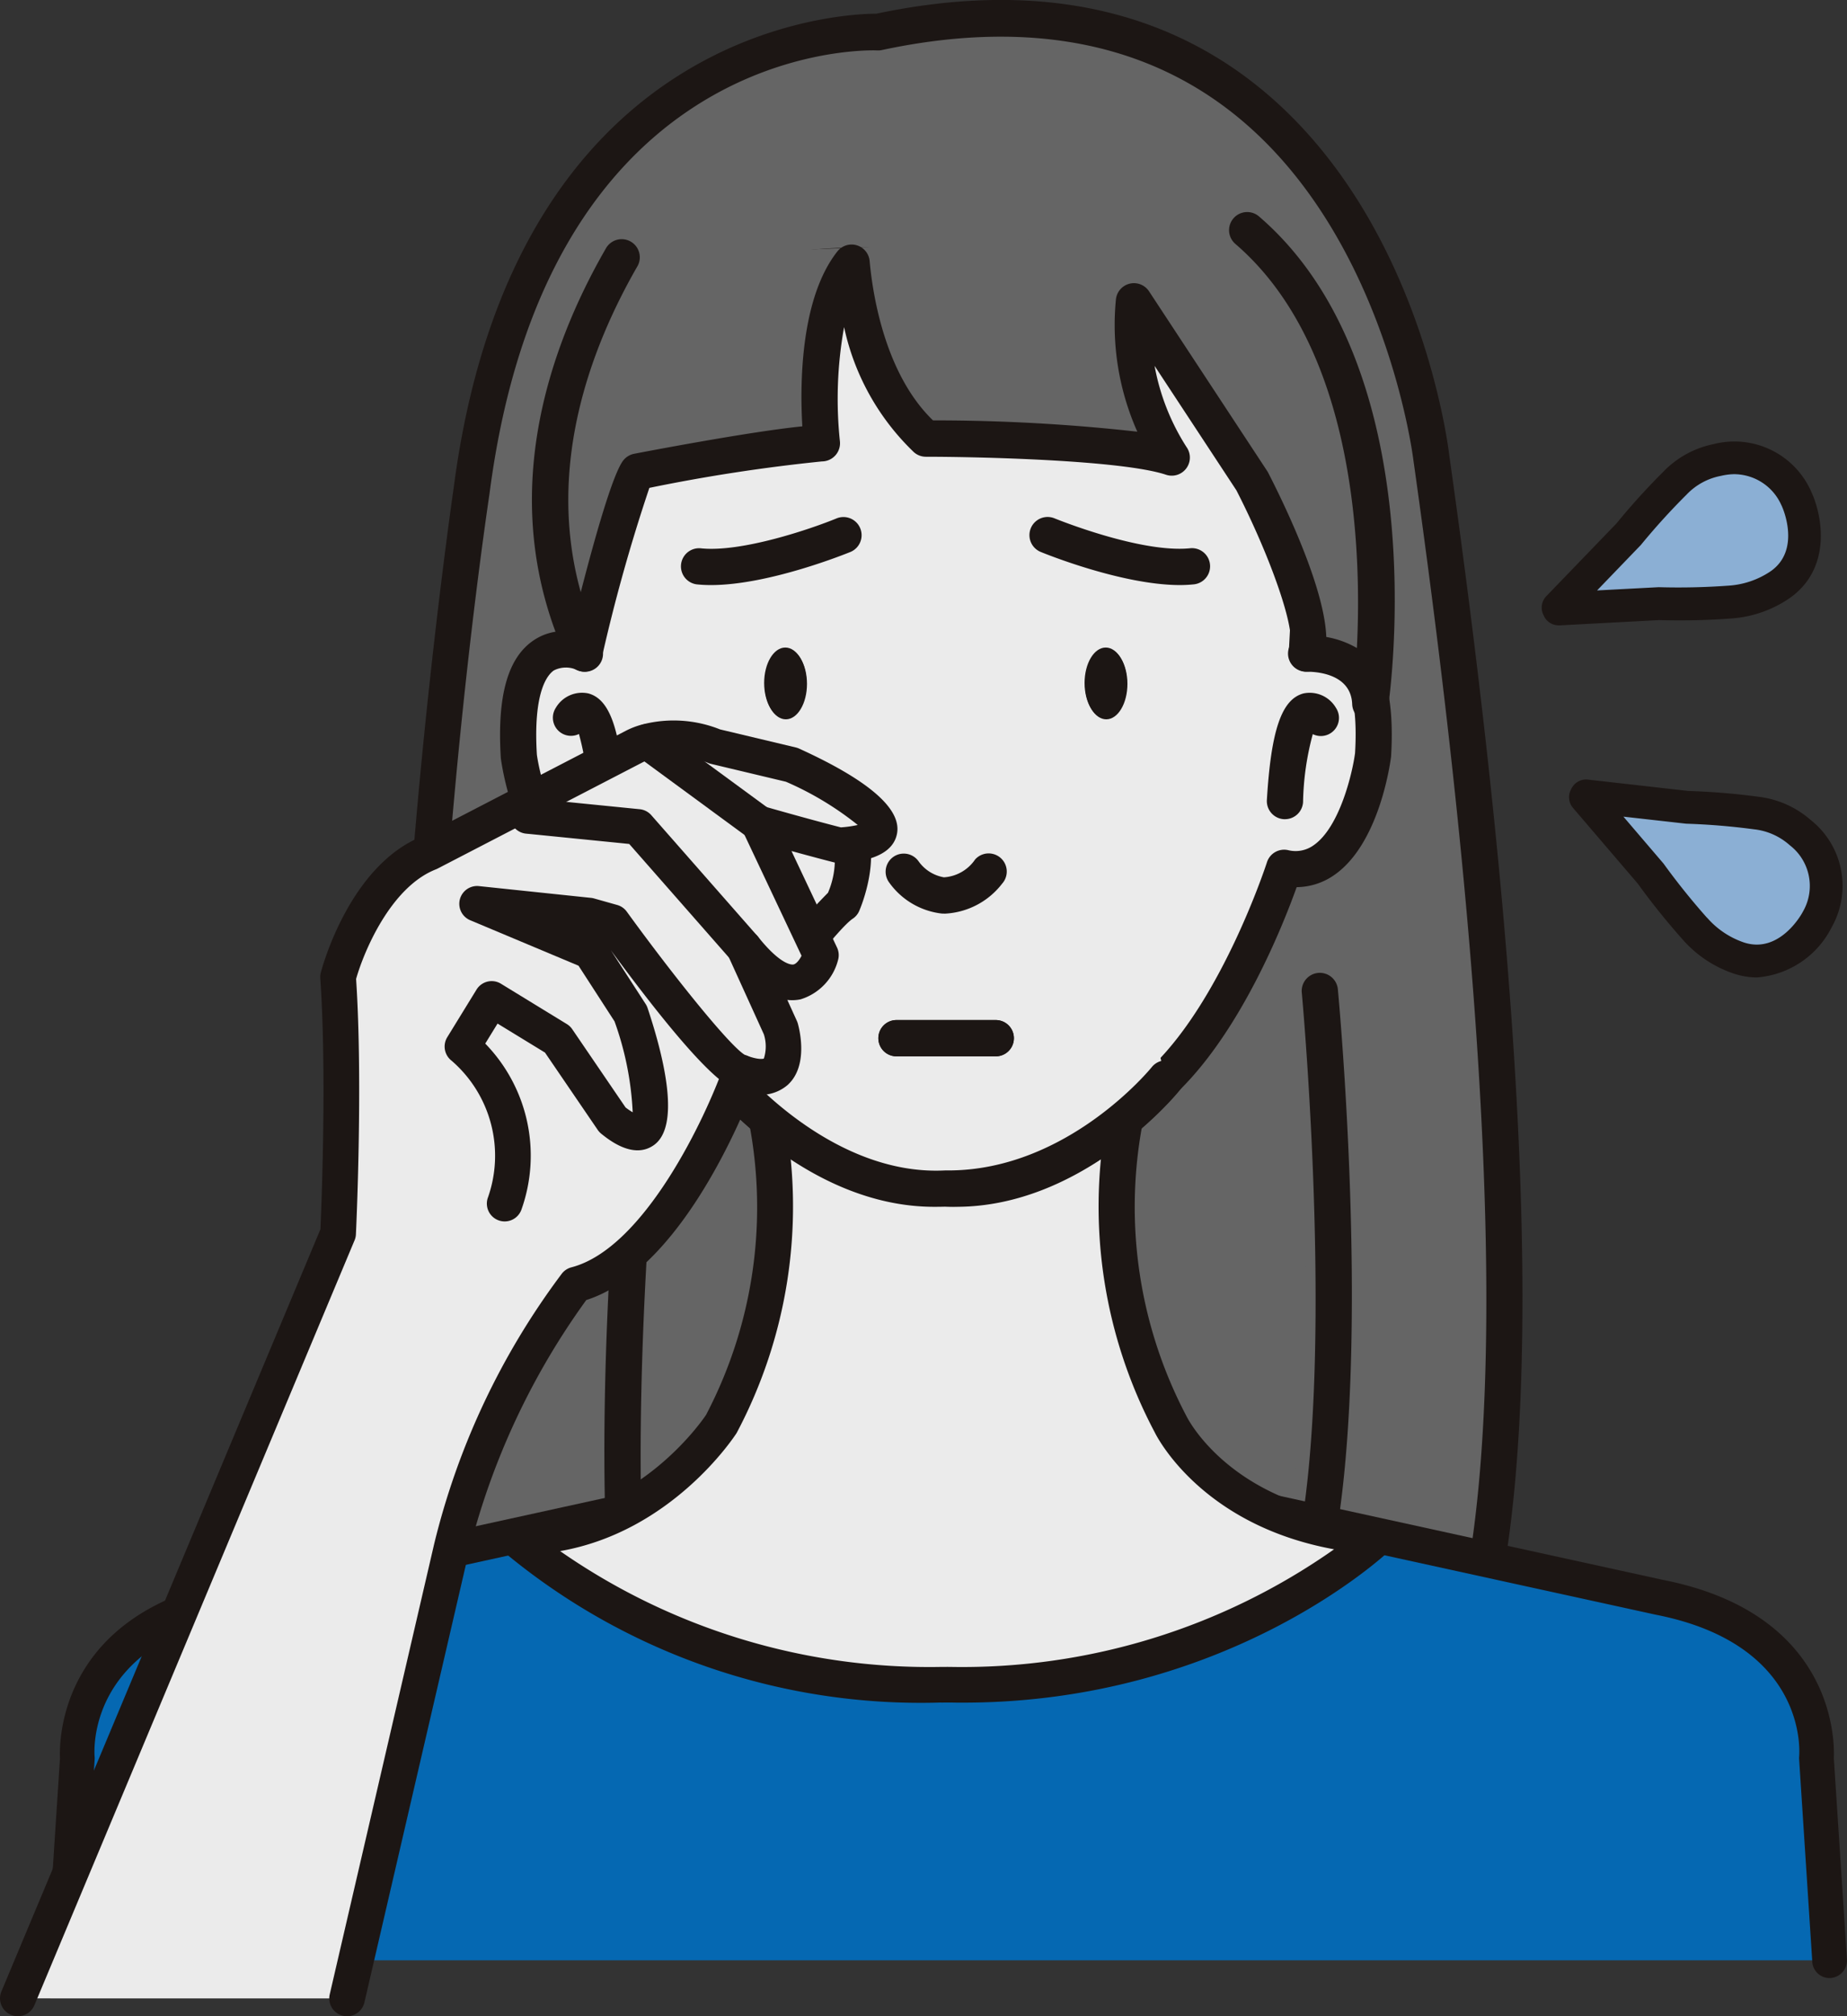
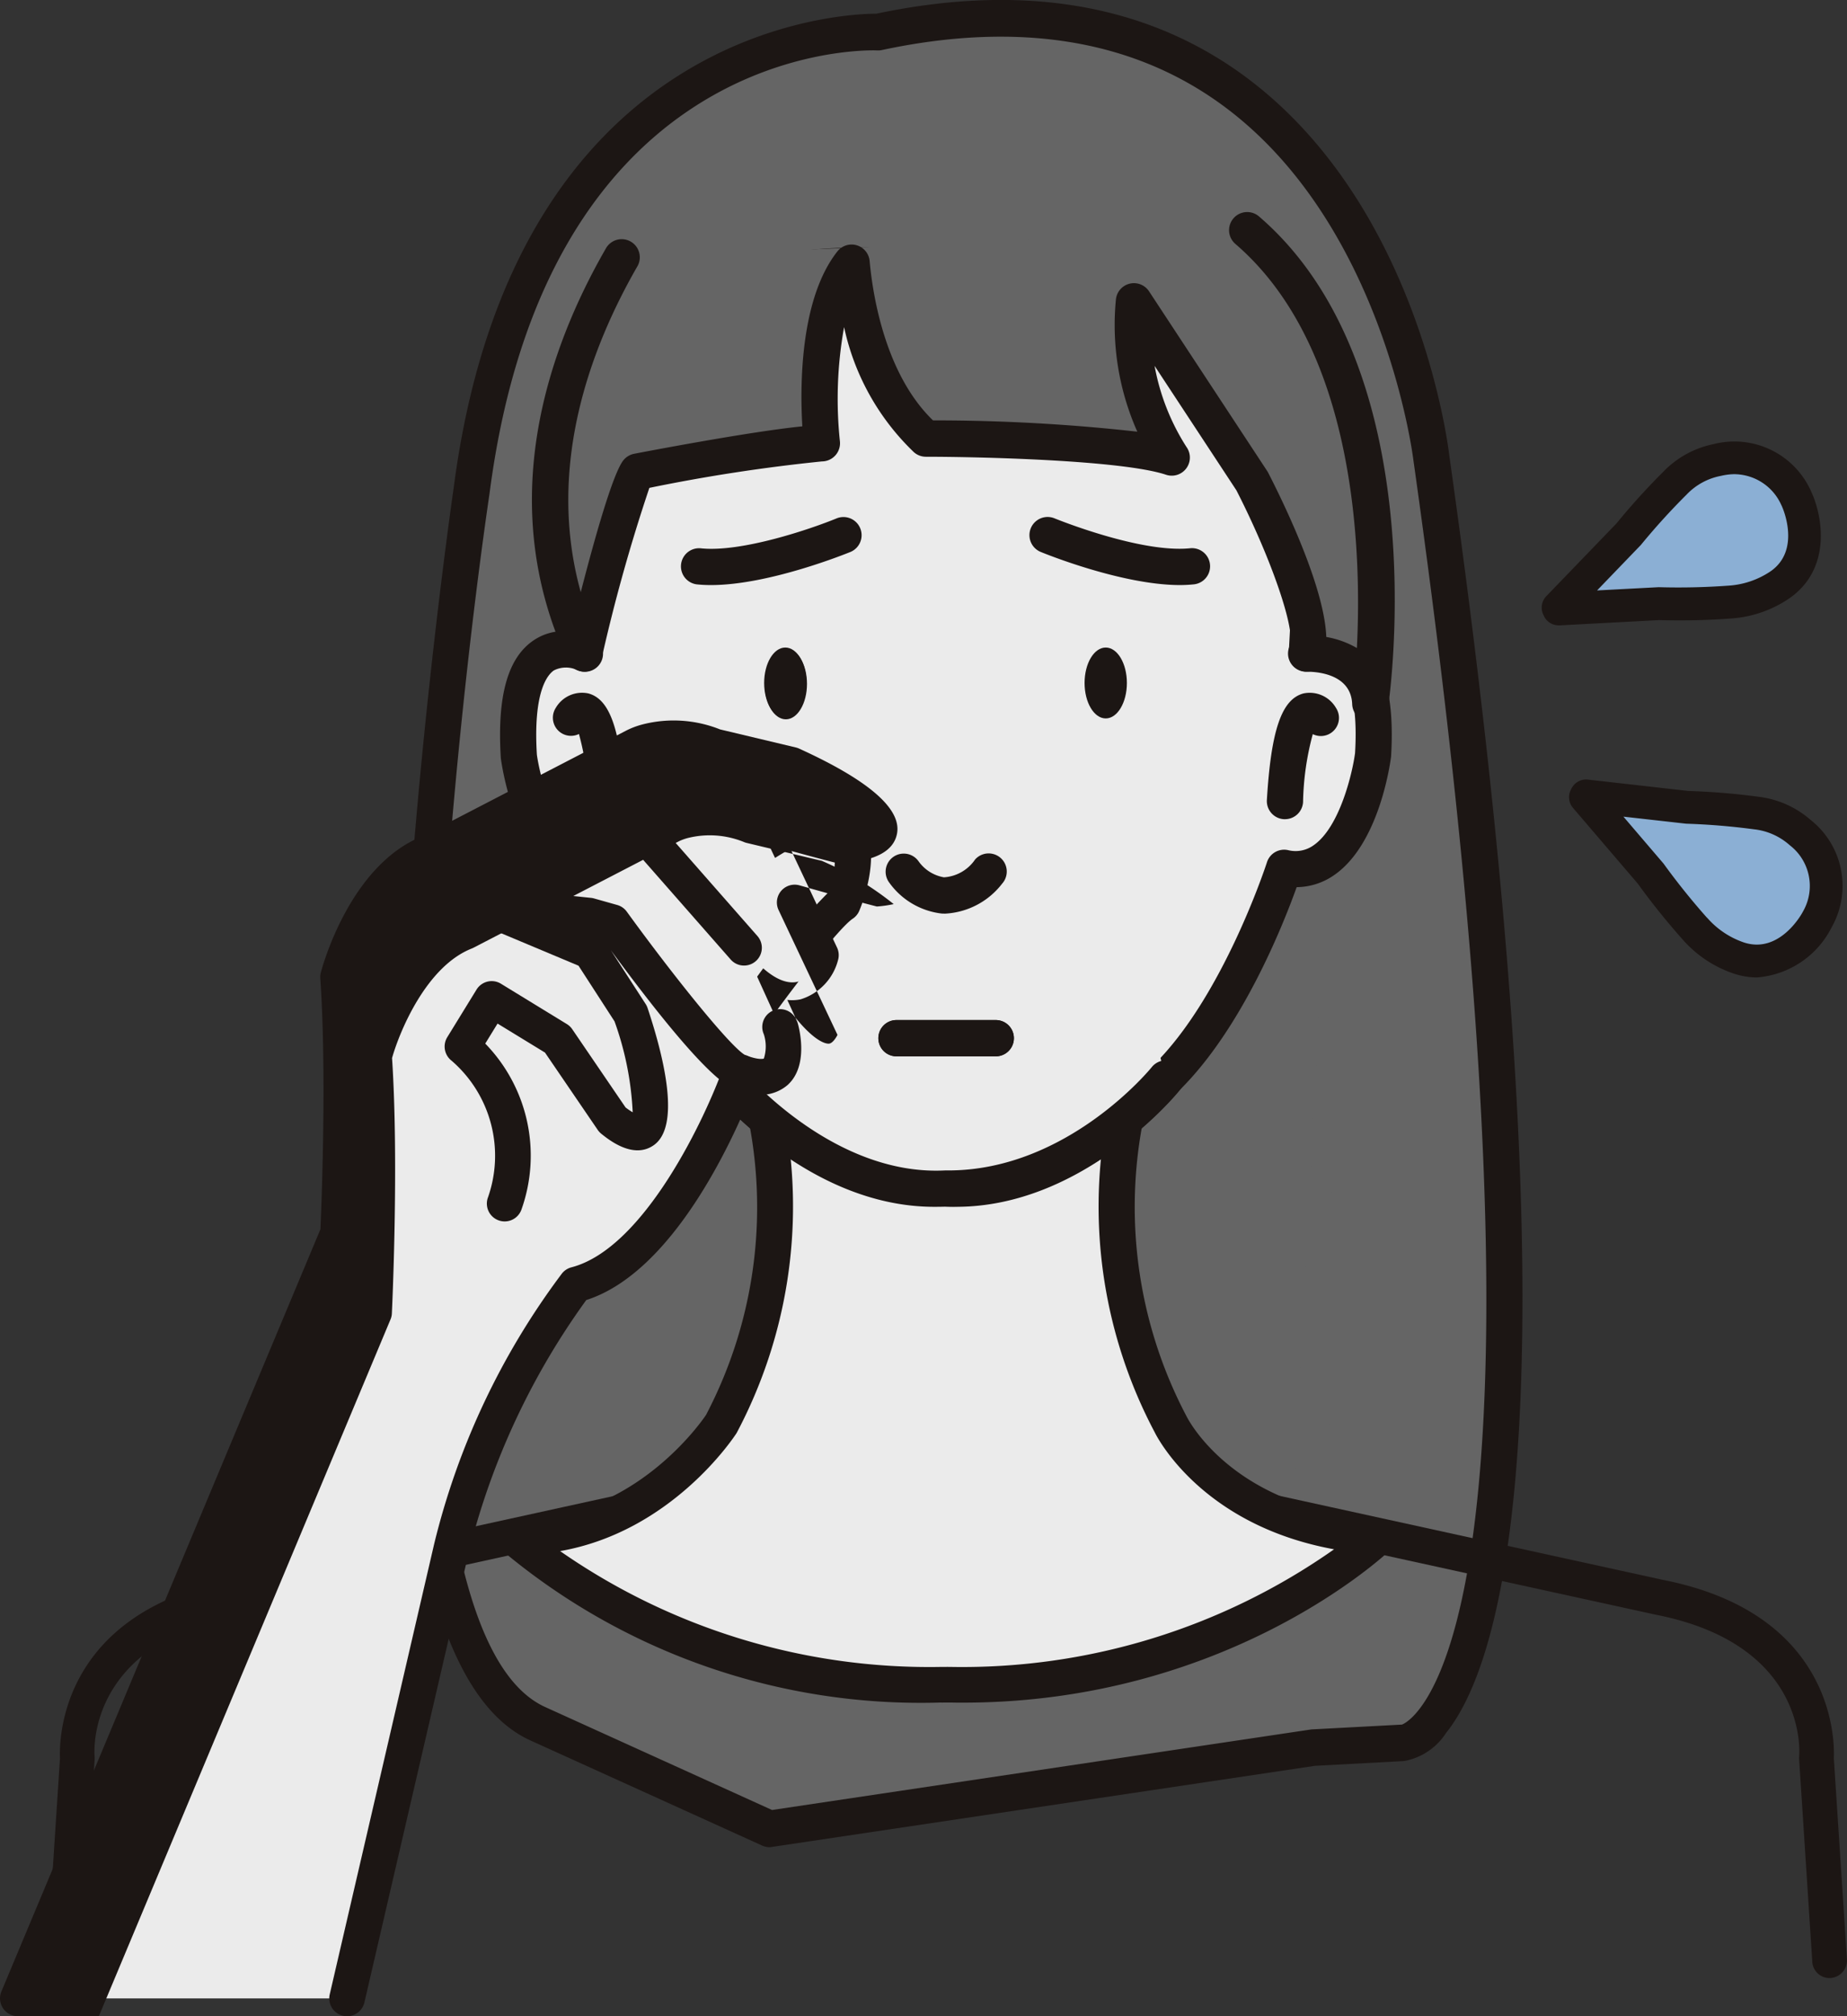
<svg xmlns="http://www.w3.org/2000/svg" width="110" height="120" viewBox="0 0 110 120">
  <rect x="0" y="0" width="110" height="120" fill="#333333" stroke="none" />
  <g id="グループ_135" data-name="グループ 135" transform="translate(-586.62 -3020.281)" opacity="0.9">
    <g id="グループ_124" data-name="グループ 124" transform="translate(610.219 3020.281)">
      <path id="パス_76" data-name="パス 76" d="M310.158,669.7s-20.554-.853-24.214,27.31c0,0-9.855,67.136,3.941,73.394l13.8,6.259h0l32.379-4.837,5.35-.284s12.388-.854,1.689-76.525C343.1,695.016,339.44,663.439,310.158,669.7Z" transform="translate(-281.455 -667.798)" fill="#6a6a6a" />
      <path id="パス_77" data-name="パス 77" d="M303.682,777.74a1.062,1.062,0,0,1-.442-.1l-13.8-6.257c-6.164-2.8-8.782-16.281-7.78-40.078.733-17.418,3.189-34.288,3.213-34.456,3.576-27.506,23.234-28.234,25.174-28.236,8.642-1.82,15.977-.6,21.8,3.62,10.464,7.593,12.25,22.047,12.321,22.657,7.929,56.064,3.286,71.713-.188,76.048a3.778,3.778,0,0,1-2.5,1.674l-5.316.285-32.329,4.826A1.023,1.023,0,0,1,303.682,777.74Zm6.193-106.946c-2.354,0-19.55.884-22.862,26.36-2.709,18.462-7.391,67.388,3.314,72.244l13.509,6.127,32.067-4.788a.857.857,0,0,1,.1-.01l5.35-.285c.011-.015,10.832-3.467.678-75.266-.02-.167-1.762-14.154-11.451-21.175-5.334-3.865-12.129-4.949-20.2-3.225a1,1,0,0,1-.267.023C310.075,670.8,309.994,670.794,309.875,670.794Z" transform="translate(-281.455 -667.798)" fill="#1a1311" />
    </g>
    <g id="グループ_125" data-name="グループ 125" transform="translate(662.176 3078.21)">
      <path id="パス_78" data-name="パス 78" d="M336.906,726s2.815,30.127-1.971,38.292" transform="translate(-333.856 -724.923)" fill="#6a6a6a" />
-       <path id="パス_79" data-name="パス 79" d="M334.934,765.372a1.079,1.079,0,0,1-.93-1.625c4.558-7.775,1.855-37.348,1.828-37.645a1.079,1.079,0,1,1,2.148-.2c.116,1.245,2.792,30.57-2.114,38.939A1.078,1.078,0,0,1,334.934,765.372Z" transform="translate(-333.856 -724.923)" fill="#1a1311" />
    </g>
-     <path id="パス_246" data-name="パス 246" d="M297.185,774.383a1.079,1.079,0,0,1-.932-.533c-4.906-8.371-2.231-37.7-2.114-38.94a1.079,1.079,0,0,1,2.148.2c-.028.3-2.729,29.873,1.828,37.647a1.077,1.077,0,0,1-.386,1.476A1.065,1.065,0,0,1,297.185,774.383Z" transform="translate(329.307 2353.587)" fill="#1a1311" />
    <g id="グループ_126" data-name="グループ 126" transform="translate(589.41 3107.866)">
-       <path id="パス_116" data-name="パス 116" d="M365.354,783.368l-.782-12.013s.782-7.608-9.376-9.6l-29.3-6.42H299.722l-29.3,6.42c-10.158,1.988-9.376,9.6-9.376,9.6l-.781,12.013" transform="translate(-259.204 -754.279)" fill="#006ec0" />
      <path id="パス_117" data-name="パス 117" d="M260.24,784.427c-.022,0-.046,0-.069,0a1.05,1.05,0,0,1-.963-1.128l.777-11.948c-.048-1.039-.04-8.623,10.223-10.631L299.5,754.3a.987.987,0,0,1,.217-.024H325.9a.987.987,0,0,1,.217.024l29.314,6.42c10.243,2,10.249,9.588,10.2,10.626l.778,11.948a1.052,1.052,0,0,1-.964,1.128,1.029,1.029,0,0,1-1.1-.987l-.781-12.012a1.136,1.136,0,0,1,0-.182c.024-.265.5-6.674-8.545-8.444l-29.23-6.4H299.825l-29.208,6.4c-9.07,1.775-8.591,8.184-8.567,8.456a1.16,1.16,0,0,1,0,.175l-.782,12.012A1.046,1.046,0,0,1,260.24,784.427Z" transform="translate(-259.204 -754.279)" fill="#1a1311" />
    </g>
    <g id="グループ_127" data-name="グループ 127" transform="translate(616.133 3084.293)">
      <path id="パス_118" data-name="パス 118" d="M314.377,767.214a38.122,38.122,0,0,0,25.5-8.8c-9.409-.6-12.364-6.674-12.364-6.674a27.493,27.493,0,0,1-2.368-19.719l-11.027,4.14-11.028-4.14a27.493,27.493,0,0,1-2.368,19.719s-4.489,6.874-12.364,6.674a38.122,38.122,0,0,0,25.5,8.8v0c.088,0,.17-.005.258,0s.169.005.257,0Z" transform="translate(-287.3 -730.955)" fill="#fff" />
      <path id="パス_119" data-name="パス 119" d="M315.145,768.281c-.231,0-.462,0-.695-.006a1.08,1.08,0,0,1-.114,0c-.045,0-.061,0-.144,0h-.108c-.126,0-.19.005-.257,0l-.037,0a38.8,38.8,0,0,1-26.16-9.1,1.062,1.062,0,0,1-.25-1.174,1.049,1.049,0,0,1,1.007-.654c7.215.22,11.409-6.129,11.45-6.194a26.609,26.609,0,0,0,2.245-18.82,1.061,1.061,0,0,1,1.383-1.312l10.655,4,10.654-4a1.062,1.062,0,0,1,1.384,1.312,26.683,26.683,0,0,0,2.292,18.9c.128.256,2.873,5.564,11.5,6.115a1.059,1.059,0,0,1,.662,1.826C340.211,759.555,330.833,768.28,315.145,768.281Zm-.768-2.127h.019a38.5,38.5,0,0,0,22.844-7c-7.9-1.442-10.559-6.71-10.678-6.955a28.7,28.7,0,0,1-2.9-18.495l-9.173,3.444a1.062,1.062,0,0,1-.745,0l-9.173-3.444a28.76,28.76,0,0,1-2.914,18.53c-.216.336-3.9,5.869-10.511,7.027a38.483,38.483,0,0,0,22.694,6.893l.1,0c.1,0,.151,0,.208,0a.959.959,0,0,1,.124,0h0C314.312,766.155,314.344,766.154,314.377,766.154Z" transform="translate(-287.3 -730.955)" fill="#1a1311" />
    </g>
    <g id="グループ_128" data-name="グループ 128" transform="translate(616.402 3034.994)">
      <g id="グループ_44" data-name="グループ 44" transform="translate(12.371 0.492)">
        <path id="パス_120" data-name="パス 120" d="M301.018,731.98h0s5.346,6.675,13.1,6.549c7.459.393,13.1-6.549,13.1-6.549h0c4.4-4.295,7.046-12.527,7.046-12.527,4.277.917,5.289-6.678,5.289-6.678.507-8.27-3.938-6.076-3.938-6.076l.342-6.575c-.783-18.773-10.492-15.981-17.074-15.794" transform="translate(-299.939 -683.003)" fill="#fff" />
        <path id="パス_121" data-name="パス 121" d="M314.738,739.625c-.224,0-.448-.006-.675-.019-.079,0-.159,0-.238,0-7.987,0-13.419-6.668-13.649-6.954a1.079,1.079,0,0,1,1.684-1.35c.05.062,5.138,6.225,12.242,6.146,6.874.353,12.229-6.088,12.282-6.152a1.2,1.2,0,0,1,.083-.091c4.155-4.054,6.747-12,6.773-12.085a1.075,1.075,0,0,1,1.254-.725,1.84,1.84,0,0,0,1.541-.3c1.551-1.09,2.3-4.318,2.452-5.469.222-3.687-.645-4.686-1.029-4.942a1.565,1.565,0,0,0-1.362-.023,1.079,1.079,0,0,1-1.555-1.023l.339-6.524c-.276-6.465-1.616-10.69-4.1-12.918-2.643-2.374-6.238-2.138-9.714-1.908-.742.049-1.465.1-2.153.115a1.042,1.042,0,0,1-1.109-1.048,1.078,1.078,0,0,1,1.047-1.108c.664-.02,1.359-.065,2.074-.112,3.554-.234,7.978-.525,11.3,2.456,2.941,2.641,4.516,7.379,4.812,14.483,0,.033,0,.067,0,.1l-.27,5.178a3.237,3.237,0,0,1,1.885.535c1.555,1.034,2.2,3.306,1.98,6.948-.076.595-.758,5.194-3.354,7.022a3.971,3.971,0,0,1-2.268.743c-.8,2.237-3.262,8.434-6.994,12.1C327.449,733.392,322.055,739.624,314.738,739.625Z" transform="translate(-299.939 -683.003)" fill="#1a1311" />
      </g>
      <path id="パス_122" data-name="パス 122" d="M334.315,716.555l-.065,0a1.08,1.08,0,0,1-1.013-1.142c.249-4.161.88-6,2.18-6.343a1.81,1.81,0,0,1,1.939.867,1.079,1.079,0,0,1-1.385,1.555,16.553,16.553,0,0,0-.579,4.05A1.08,1.08,0,0,1,334.315,716.555Z" transform="translate(-287.569 -682.511)" fill="#1a1311" />
      <g id="グループ_45" data-name="グループ 45">
        <path id="パス_123" data-name="パス 123" d="M314.663,683.767c-6.583-.187-21.6-2.416-22.384,16.357l.342,6.575s-4.444-2.194-3.938,6.076c0,0,1.013,7.595,5.289,6.678,0,0,2.644,8.232,7.046,12.527h0s5.642,6.942,13.1,6.549c7.755.126,13.1-6.549,13.1-6.549h0" transform="translate(-287.569 -682.511)" fill="#fff" />
        <path id="パス_124" data-name="パス 124" d="M313.436,739.626c-7.255,0-12.646-6.235-13.213-6.916-3.732-3.67-6.191-9.867-6.994-12.1a3.972,3.972,0,0,1-2.269-.743c-2.6-1.828-3.277-6.427-3.346-6.946-.231-3.718.417-5.99,1.972-7.024a3.211,3.211,0,0,1,1.885-.535l-.269-5.178c0-.034,0-.068,0-.1.253-6.05,2-10.6,5.183-13.512,4.92-4.5,12.022-4.168,16.72-3.944.57.027,1.1.052,1.589.066a1.078,1.078,0,0,1,1.048,1.109,1.063,1.063,0,0,1-1.109,1.048c-.5-.014-1.045-.039-1.63-.068-4.342-.205-10.9-.514-15.162,3.382-2.738,2.506-4.246,6.528-4.481,11.959l.34,6.524a1.079,1.079,0,0,1-1.555,1.023h0a1.58,1.58,0,0,0-1.373.03c-.38.26-1.24,1.267-1.011,5.012.148,1.074.893,4.3,2.445,5.392a1.849,1.849,0,0,0,1.541.3,1.079,1.079,0,0,1,1.254.725c.025.08,2.618,8.031,6.772,12.085a1.032,1.032,0,0,1,.083.091c.053.065,5.394,6.5,12.208,6.154h.2c7.113,0,12.068-6.086,12.117-6.148a1.079,1.079,0,0,1,1.685,1.349c-.23.286-5.664,6.955-13.724,6.956l-.237,0Q313.766,739.626,313.436,739.626Z" transform="translate(-287.569 -682.511)" fill="#1a1311" />
      </g>
      <path id="パス_125" data-name="パス 125" d="M293.924,716.555a1.079,1.079,0,0,1-1.076-1.015,16.6,16.6,0,0,0-.581-4.056,1.079,1.079,0,0,1-1.384-1.549,1.811,1.811,0,0,1,1.939-.867c1.3.344,1.931,2.182,2.18,6.343a1.079,1.079,0,0,1-1.013,1.142Z" transform="translate(-287.569 -682.511)" fill="#1a1311" />
    </g>
    <g id="グループ_129" data-name="グループ 129" transform="translate(632.161 3058.875)">
-       <path id="パス_126" data-name="パス 126" d="M324.91,708.133c0,1.165-.564,2.11-1.26,2.11s-1.261-.945-1.261-2.11.565-2.109,1.261-2.109S324.91,706.968,324.91,708.133Z" transform="translate(-303.306 -706.024)" fill="#1a1311" />
      <path id="パス_127" data-name="パス 127" d="M305.826,708.133c0,1.165-.564,2.11-1.26,2.11s-1.26-.945-1.26-2.11.564-2.109,1.26-2.109S305.826,706.968,305.826,708.133Z" transform="translate(-303.306 -706.024)" fill="#1a1311" />
    </g>
    <path id="パス_247" data-name="パス 247" d="M314.059,721.693c-.077,0-.154,0-.231-.007a4.472,4.472,0,0,1-3.142-1.888,1.079,1.079,0,0,1,1.777-1.224,2.339,2.339,0,0,0,1.515.958,2.436,2.436,0,0,0,1.857-1.063,1.079,1.079,0,0,1,1.609,1.439A4.584,4.584,0,0,1,314.059,721.693Z" transform="translate(328.86 2352.965)" fill="#1a1311" />
    <g id="グループ_130" data-name="グループ 130" transform="translate(618.297 3032.918)">
      <path id="パス_156" data-name="パス 156" d="M294.842,683.14c-3.511,6.1-6.339,14.72-2.221,23.559,0,0,2.332-9.7,3.177-10.825,0,0,8.728-1.689,10.981-1.689,0,0-.871-7.406,1.767-10.746.22,2.428,1.078,7.533,4.427,10.464,0,0,11.263,0,14.641,1.127a14.659,14.659,0,0,1-2.252-9.292l7.039,10.7s4.182,8.134,3.217,10.262c0,0,3.7-.132,3.822,2.972,0,0,2.815-19.428-7.321-28.156" transform="translate(-289.508 -680.436)" fill="#6a6a6a" />
      <path id="パス_157" data-name="パス 157" d="M339.44,710.75l-.058,0a1.078,1.078,0,0,1-1.02-1.037c-.073-1.946-2.435-1.934-2.71-1.935a1.08,1.08,0,0,1-1.016-1.523c.4-.876-1.082-5.2-3.169-9.272l-4.873-7.408a13.379,13.379,0,0,0,1.9,4.829,1.079,1.079,0,0,1-1.219,1.651c-2.635-.878-11.216-1.071-14.3-1.071a1.077,1.077,0,0,1-.71-.266,14.515,14.515,0,0,1-4.163-7.449,24.008,24.008,0,0,0-.249,6.793,1.083,1.083,0,0,1-1.072,1.2,102.4,102.4,0,0,0-10.276,1.574,101.9,101.9,0,0,0-2.833,10.112,1.079,1.079,0,0,1-2.027.2c-4.389-9.418-1.191-18.55,2.264-24.552a1.079,1.079,0,1,1,1.87,1.076c-2.8,4.867-5.43,11.931-3.36,19.372.824-3.2,1.892-6.988,2.518-7.823a1.082,1.082,0,0,1,.658-.413c.315-.06,6.818-1.315,10.02-1.634-.137-2.31-.166-7.558,2.086-10.41a1.079,1.079,0,0,1,1.922.571c.177,1.96.9,6.71,3.774,9.485a108.683,108.683,0,0,1,12.168.672,15.615,15.615,0,0,1-1.274-7.873,1.078,1.078,0,0,1,1.974-.479l7.039,10.7a.99.99,0,0,1,.058.1c.874,1.7,3.353,6.771,3.457,9.77a5.487,5.487,0,0,1,1.823.659c.291-5.731-.041-17.855-7.224-24.041a1.079,1.079,0,1,1,1.408-1.635c10.464,9.011,7.8,28.312,7.684,29.128A1.08,1.08,0,0,1,339.44,710.75Z" transform="translate(-289.508 -680.436)" fill="#1a1311" />
    </g>
    <path id="パス_248" data-name="パス 248" d="M317.064,730.1h-5.913a1.079,1.079,0,0,1,0-2.159h5.913a1.079,1.079,0,1,1,0,2.159Z" transform="translate(328.86 2353.052)" fill="#1a1311" />
    <path id="パス_249" data-name="パス 249" d="M317.064,730.1h-5.913a1.079,1.079,0,0,1,0-2.159h5.913a1.079,1.079,0,1,1,0,2.159Z" transform="translate(328.86 2353.052)" fill="#1a1311" />
    <g id="グループ_131" data-name="グループ 131" transform="translate(678.431 3046.552)">
      <path id="パス_188" data-name="パス 188" d="M362.026,703.37a40.826,40.826,0,0,1-4.155.091l-6.009.316.3-.136-.339.05,4.179-4.33a41.053,41.053,0,0,1,2.794-3.078,4.8,4.8,0,0,1,2.519-1.373,4.072,4.072,0,0,1,4.711,2.305l.039.086h0s1.509,3.31-1.042,5.055A6.037,6.037,0,0,1,362.026,703.37Z" transform="translate(-350.847 -693.803)" fill="#95bde5" />
      <path id="パス_189" data-name="パス 189" d="M351.861,704.753a.975.975,0,0,1-.9-.612l0,0a.976.976,0,0,1,.166-1.124l4.179-4.33a40.775,40.775,0,0,1,2.8-3.089,5.748,5.748,0,0,1,2.986-1.634,5,5,0,0,1,5.833,2.873c.668,1.465,1.2,4.58-1.35,6.326a7,7,0,0,1-3.479,1.183,41.524,41.524,0,0,1-4.258.093l-5.923.315Zm10.525-9a3.665,3.665,0,0,0-.847.1,3.8,3.8,0,0,0-2.054,1.114,40.06,40.06,0,0,0-2.725,3l-2.608,2.706,3.668-.193a41.117,41.117,0,0,0,4.138-.09h0a5.062,5.062,0,0,0,2.513-.846c1.833-1.254.75-3.743.7-3.849,0-.01-.044-.1-.048-.106A3.088,3.088,0,0,0,362.386,695.756Z" transform="translate(-350.847 -693.803)" fill="#1a1311" />
    </g>
    <g id="グループ_132" data-name="グループ 132" transform="translate(680.067 3066.671)">
      <path id="パス_190" data-name="パス 190" d="M359.972,722.588a41.125,41.125,0,0,1-2.6-3.24l-3.911-4.574.291.154-.247-.238,5.98.677a41.265,41.265,0,0,1,4.142.341,4.8,4.8,0,0,1,2.624,1.162,4.071,4.071,0,0,1,1.041,5.139l-.044.084h0s-1.706,3.213-4.644,2.253A6.042,6.042,0,0,1,359.972,722.588Z" transform="translate(-352.483 -713.715)" fill="#95bde5" />
      <path id="パス_191" data-name="パス 191" d="M363.674,725.5a4.385,4.385,0,0,1-1.376-.227,7.021,7.021,0,0,1-3.057-2.038h0a42.067,42.067,0,0,1-2.667-3.32l-3.857-4.506a.975.975,0,0,1-.1-1.132v0a.972.972,0,0,1,.992-.552l5.98.676a40.9,40.9,0,0,1,4.158.343,5.755,5.755,0,0,1,3.113,1.373,5,5,0,0,1,1.275,6.375A5.452,5.452,0,0,1,363.674,725.5Zm-2.972-3.558a5.061,5.061,0,0,0,2.2,1.478c2.113.689,3.426-1.684,3.481-1.786l.055-.1a3.053,3.053,0,0,0-.808-3.9,3.817,3.817,0,0,0-2.135-.951,40.258,40.258,0,0,0-4.039-.333l-3.736-.42,2.388,2.792a41.386,41.386,0,0,0,2.592,3.227Z" transform="translate(-352.483 -713.715)" fill="#1a1311" />
    </g>
    <g id="グループ_133" data-name="グループ 133" transform="translate(627.148 3051.054)">
      <g id="グループ_82" data-name="グループ 82" transform="translate(20.783)">
        <path id="パス_209" data-name="パス 209" d="M328.048,702.306c-3.467,0-8.089-1.885-8.3-1.972a1.079,1.079,0,0,1,.821-2c.051.02,5.135,2.095,8.1,1.779a1.08,1.08,0,0,1,.23,2.147A8.1,8.1,0,0,1,328.048,702.306Z" transform="translate(-319.079 -698.257)" fill="#1a1311" />
      </g>
      <g id="グループ_83" data-name="グループ 83" transform="translate(0 0)">
        <path id="パス_210" data-name="パス 210" d="M300.113,702.306a8.088,8.088,0,0,1-.852-.042,1.08,1.08,0,0,1,.23-2.147c2.461.267,6.682-1.194,8.1-1.779a1.079,1.079,0,0,1,.821,2C308.2,700.421,303.581,702.306,300.113,702.306Z" transform="translate(-298.297 -698.257)" fill="#1a1311" />
      </g>
      <g id="グループ_84" data-name="グループ 84" transform="translate(4.982 7.767)">
        <path id="パス_211" data-name="パス 211" d="M303.279,708.133c0,1.165.564,2.11,1.26,2.11s1.26-.945,1.26-2.11-.564-2.109-1.26-2.109S303.279,706.968,303.279,708.133Z" transform="translate(-303.279 -706.024)" fill="#1a1311" />
        <path id="パス_212" data-name="パス 212" d="M322.362,708.133c0,1.165.564,2.11,1.26,2.11s1.26-.945,1.26-2.11-.564-2.109-1.26-2.109S322.362,706.968,322.362,708.133Z" transform="translate(-303.279 -706.024)" fill="#1a1311" />
      </g>
    </g>
    <g id="グループ_134" data-name="グループ 134" transform="translate(586.62 3063.161)">
      <g id="グループ_86" data-name="グループ 86" transform="translate(39.116 4.406)">
        <path id="パス_213" data-name="パス 213" d="M301.384,726.806s3.921-5.447,5.229-6.318c0,0,1.96-4.575-1.09-5.447,0,0-6.318,2.4-8.932,7.19Z" transform="translate(-295.531 -713.98)" fill="#fff" />
        <path id="パス_214" data-name="パス 214" d="M301.384,727.865a1.055,1.055,0,0,1-.732-.293L295.859,723a1.06,1.06,0,0,1-.2-1.274c2.771-5.079,9.215-7.57,9.487-7.673a1.051,1.051,0,0,1,.667-.029,3.222,3.222,0,0,1,2.1,1.728c.963,2.025-.19,4.842-.325,5.155a1.056,1.056,0,0,1-.386.465c-.791.527-3.375,3.86-4.957,6.056a1.058,1.058,0,0,1-.763.436C301.449,727.864,301.416,727.865,301.384,727.865Zm-3.448-5.816,3.3,3.155a42.4,42.4,0,0,1,4.491-5.375,5,5,0,0,0,.265-3.172,1.007,1.007,0,0,0-.456-.476C304.3,716.721,300.139,718.711,297.936,722.049Z" transform="translate(-295.531 -713.98)" fill="#1a1311" />
      </g>
      <g id="グループ_87" data-name="グループ 87">
        <path id="パス_215" data-name="パス 215" d="M257.475,785.633,276.547,740.1s.436-8.933,0-15.251c0,0,1.525-5.882,5.447-7.407l11.921-6.174.279-.145a3.77,3.77,0,0,1,.776-.288,6.435,6.435,0,0,1,4.017.288l4.575,1.09s9.587,4.357,2.833,4.793c0,0-1.743-.436-4.793-1.307l3.7,7.843s-1.089,3.921-4.575-.436l2.179,4.793s1.089,3.922-2.4,2.615c0,0-3.921,11.111-9.8,12.636a43.437,43.437,0,0,0-7.407,15.686l-6.218,26.8" transform="translate(-256.414 -709.574)" fill="#fff" />
-         <path id="パス_216" data-name="パス 216" d="M257.474,786.693a1.039,1.039,0,0,1-.409-.083,1.058,1.058,0,0,1-.568-1.386l19-45.365c.058-1.307.385-9.255-.008-14.941a1.045,1.045,0,0,1,.032-.339c.067-.261,1.7-6.375,6.033-8.107l12.153-6.294a4.783,4.783,0,0,1,.986-.371,7.454,7.454,0,0,1,4.606.3l4.509,1.074a1,1,0,0,1,.193.066c4.143,1.883,6.107,3.583,5.837,5.054-.286,1.562-2.53,1.707-3.375,1.762a.97.97,0,0,1-.325-.03c-.013,0-.938-.235-2.586-.687l2.712,5.743a1.06,1.06,0,0,1,.063.735,3.309,3.309,0,0,1-2.232,2.348,2.465,2.465,0,0,1-.791.035l.57,1.253a1.234,1.234,0,0,1,.056.154c.114.413.625,2.53-.6,3.649a2.445,2.445,0,0,1-2.173.525c-1.1,2.738-4.654,10.63-9.827,12.282a43.55,43.55,0,0,0-7,15.022l-6.213,26.783a1.06,1.06,0,0,1-2.066-.478l6.218-26.8a44.165,44.165,0,0,1,7.622-16.12,1.067,1.067,0,0,1,.552-.354c4.371-1.132,8.03-9.019,9.071-11.963a1.058,1.058,0,0,1,1.371-.638c.769.287,1.018.175,1.021.176a2.37,2.37,0,0,0,0-1.444l-2.141-4.709a1.06,1.06,0,0,1,1.793-1.1c1.39,1.739,2.04,1.665,2.109,1.653.173-.033.356-.271.484-.518l-3.508-7.429a1.059,1.059,0,0,1,1.25-1.471c2.476.708,4.1,1.131,4.6,1.258a6.689,6.689,0,0,0,1.005-.143,18.657,18.657,0,0,0-4.279-2.574l-4.474-1.066a.916.916,0,0,1-.135-.042,5.4,5.4,0,0,0-3.362-.254,2.9,2.9,0,0,0-.547.2l-12.217,6.327c-.033.017-.068.033-.1.047-2.707,1.053-4.308,4.921-4.762,6.524.416,6.3-.006,15.109-.011,15.2a1.02,1.02,0,0,1-.081.358l-19.072,45.537A1.06,1.06,0,0,1,257.474,786.693Z" transform="translate(-256.414 -709.574)" fill="#1a1311" />
+         <path id="パス_216" data-name="パス 216" d="M257.474,786.693a1.039,1.039,0,0,1-.409-.083,1.058,1.058,0,0,1-.568-1.386l19-45.365c.058-1.307.385-9.255-.008-14.941a1.045,1.045,0,0,1,.032-.339c.067-.261,1.7-6.375,6.033-8.107l12.153-6.294a4.783,4.783,0,0,1,.986-.371,7.454,7.454,0,0,1,4.606.3l4.509,1.074a1,1,0,0,1,.193.066c4.143,1.883,6.107,3.583,5.837,5.054-.286,1.562-2.53,1.707-3.375,1.762a.97.97,0,0,1-.325-.03c-.013,0-.938-.235-2.586-.687l2.712,5.743a1.06,1.06,0,0,1,.063.735,3.309,3.309,0,0,1-2.232,2.348,2.465,2.465,0,0,1-.791.035l.57,1.253a1.234,1.234,0,0,1,.056.154c.114.413.625,2.53-.6,3.649a2.445,2.445,0,0,1-2.173.525c-1.1,2.738-4.654,10.63-9.827,12.282a43.55,43.55,0,0,0-7,15.022l-6.213,26.783a1.06,1.06,0,0,1-2.066-.478l6.218-26.8a44.165,44.165,0,0,1,7.622-16.12,1.067,1.067,0,0,1,.552-.354c4.371-1.132,8.03-9.019,9.071-11.963a1.058,1.058,0,0,1,1.371-.638c.769.287,1.018.175,1.021.176a2.37,2.37,0,0,0,0-1.444a1.06,1.06,0,0,1,1.793-1.1c1.39,1.739,2.04,1.665,2.109,1.653.173-.033.356-.271.484-.518l-3.508-7.429a1.059,1.059,0,0,1,1.25-1.471c2.476.708,4.1,1.131,4.6,1.258a6.689,6.689,0,0,0,1.005-.143,18.657,18.657,0,0,0-4.279-2.574l-4.474-1.066a.916.916,0,0,1-.135-.042,5.4,5.4,0,0,0-3.362-.254,2.9,2.9,0,0,0-.547.2l-12.217,6.327c-.033.017-.068.033-.1.047-2.707,1.053-4.308,4.921-4.762,6.524.416,6.3-.006,15.109-.011,15.2a1.02,1.02,0,0,1-.081.358l-19.072,45.537A1.06,1.06,0,0,1,257.474,786.693Z" transform="translate(-256.414 -709.574)" fill="#1a1311" />
      </g>
-       <path id="パス_217" data-name="パス 217" d="M301.6,716.754a1.051,1.051,0,0,1-.626-.205l-6.632-4.864a1.06,1.06,0,0,1,1.254-1.709l6.632,4.864a1.06,1.06,0,0,1-.628,1.914Z" transform="translate(-256.414 -709.574)" fill="#1a1311" />
      <path id="パス_218" data-name="パス 218" d="M300.73,724.162a1.053,1.053,0,0,1-.8-.36l-6.042-6.877-6.121-.612a1.06,1.06,0,1,1,.21-2.109l6.537.653a1.058,1.058,0,0,1,.69.356l6.318,7.19a1.059,1.059,0,0,1-.8,1.759Z" transform="translate(-256.414 -709.574)" fill="#1a1311" />
      <path id="パス_219" data-name="パス 219" d="M286.469,739.391a1.062,1.062,0,0,1-1.012-1.377,7.47,7.47,0,0,0-2.148-8.189,1.065,1.065,0,0,1-.257-1.4l1.742-2.832a1.059,1.059,0,0,1,1.456-.349l3.922,2.4a1.051,1.051,0,0,1,.323.307l3.175,4.656a4.1,4.1,0,0,0,.425.289,18.411,18.411,0,0,0-1.082-5.412l-2.145-3.314-6.452-2.706a1.06,1.06,0,0,1,.521-2.031l6.672.7a1.042,1.042,0,0,1,.177.033l1.388.391a1.056,1.056,0,0,1,.571.4c2.71,3.737,6.147,8.026,7.044,8.531a1.061,1.061,0,0,1-.451,2.07c-1.083-.181-3.617-2.972-7.539-8.3l2.067,3.193a1.047,1.047,0,0,1,.116.241c1.039,3.117,1.945,7.063.361,8.166-1.209.841-2.647-.307-3.118-.684a1.074,1.074,0,0,1-.214-.232l-3.139-4.6-2.826-1.727-.732,1.191a9.565,9.565,0,0,1,2.166,9.848A1.061,1.061,0,0,1,286.469,739.391Zm14.348-9.889Zm-.13-.038h0Z" transform="translate(-256.414 -709.574)" fill="#1a1311" />
    </g>
  </g>
</svg>